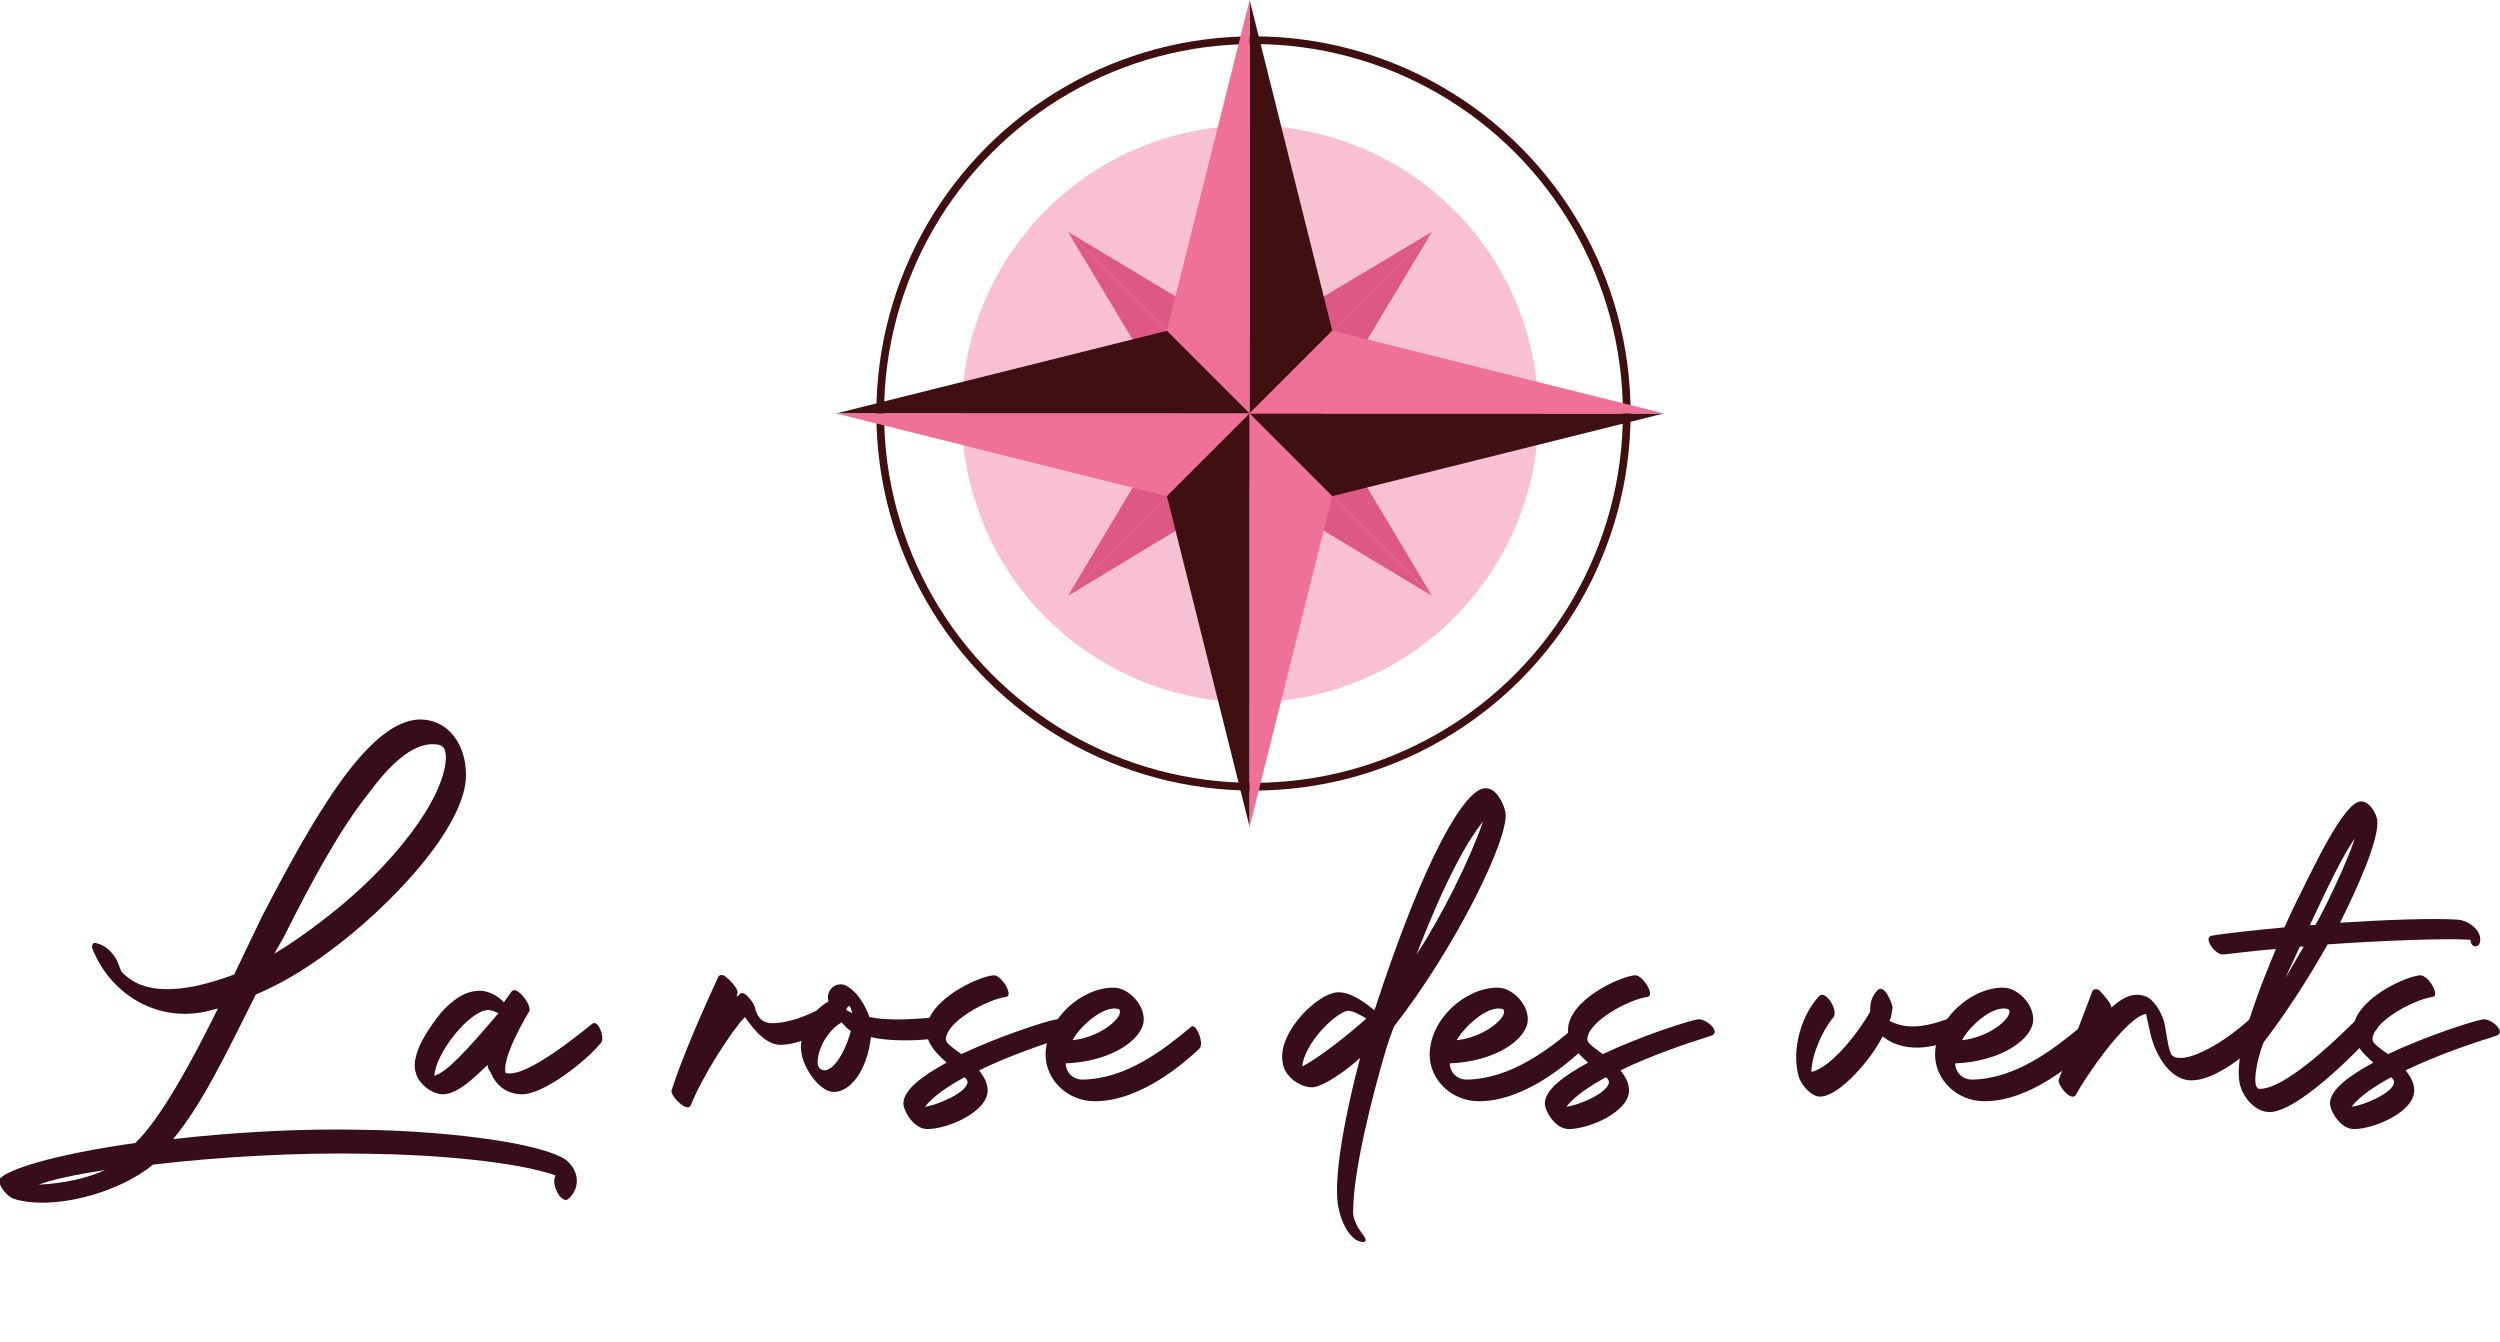
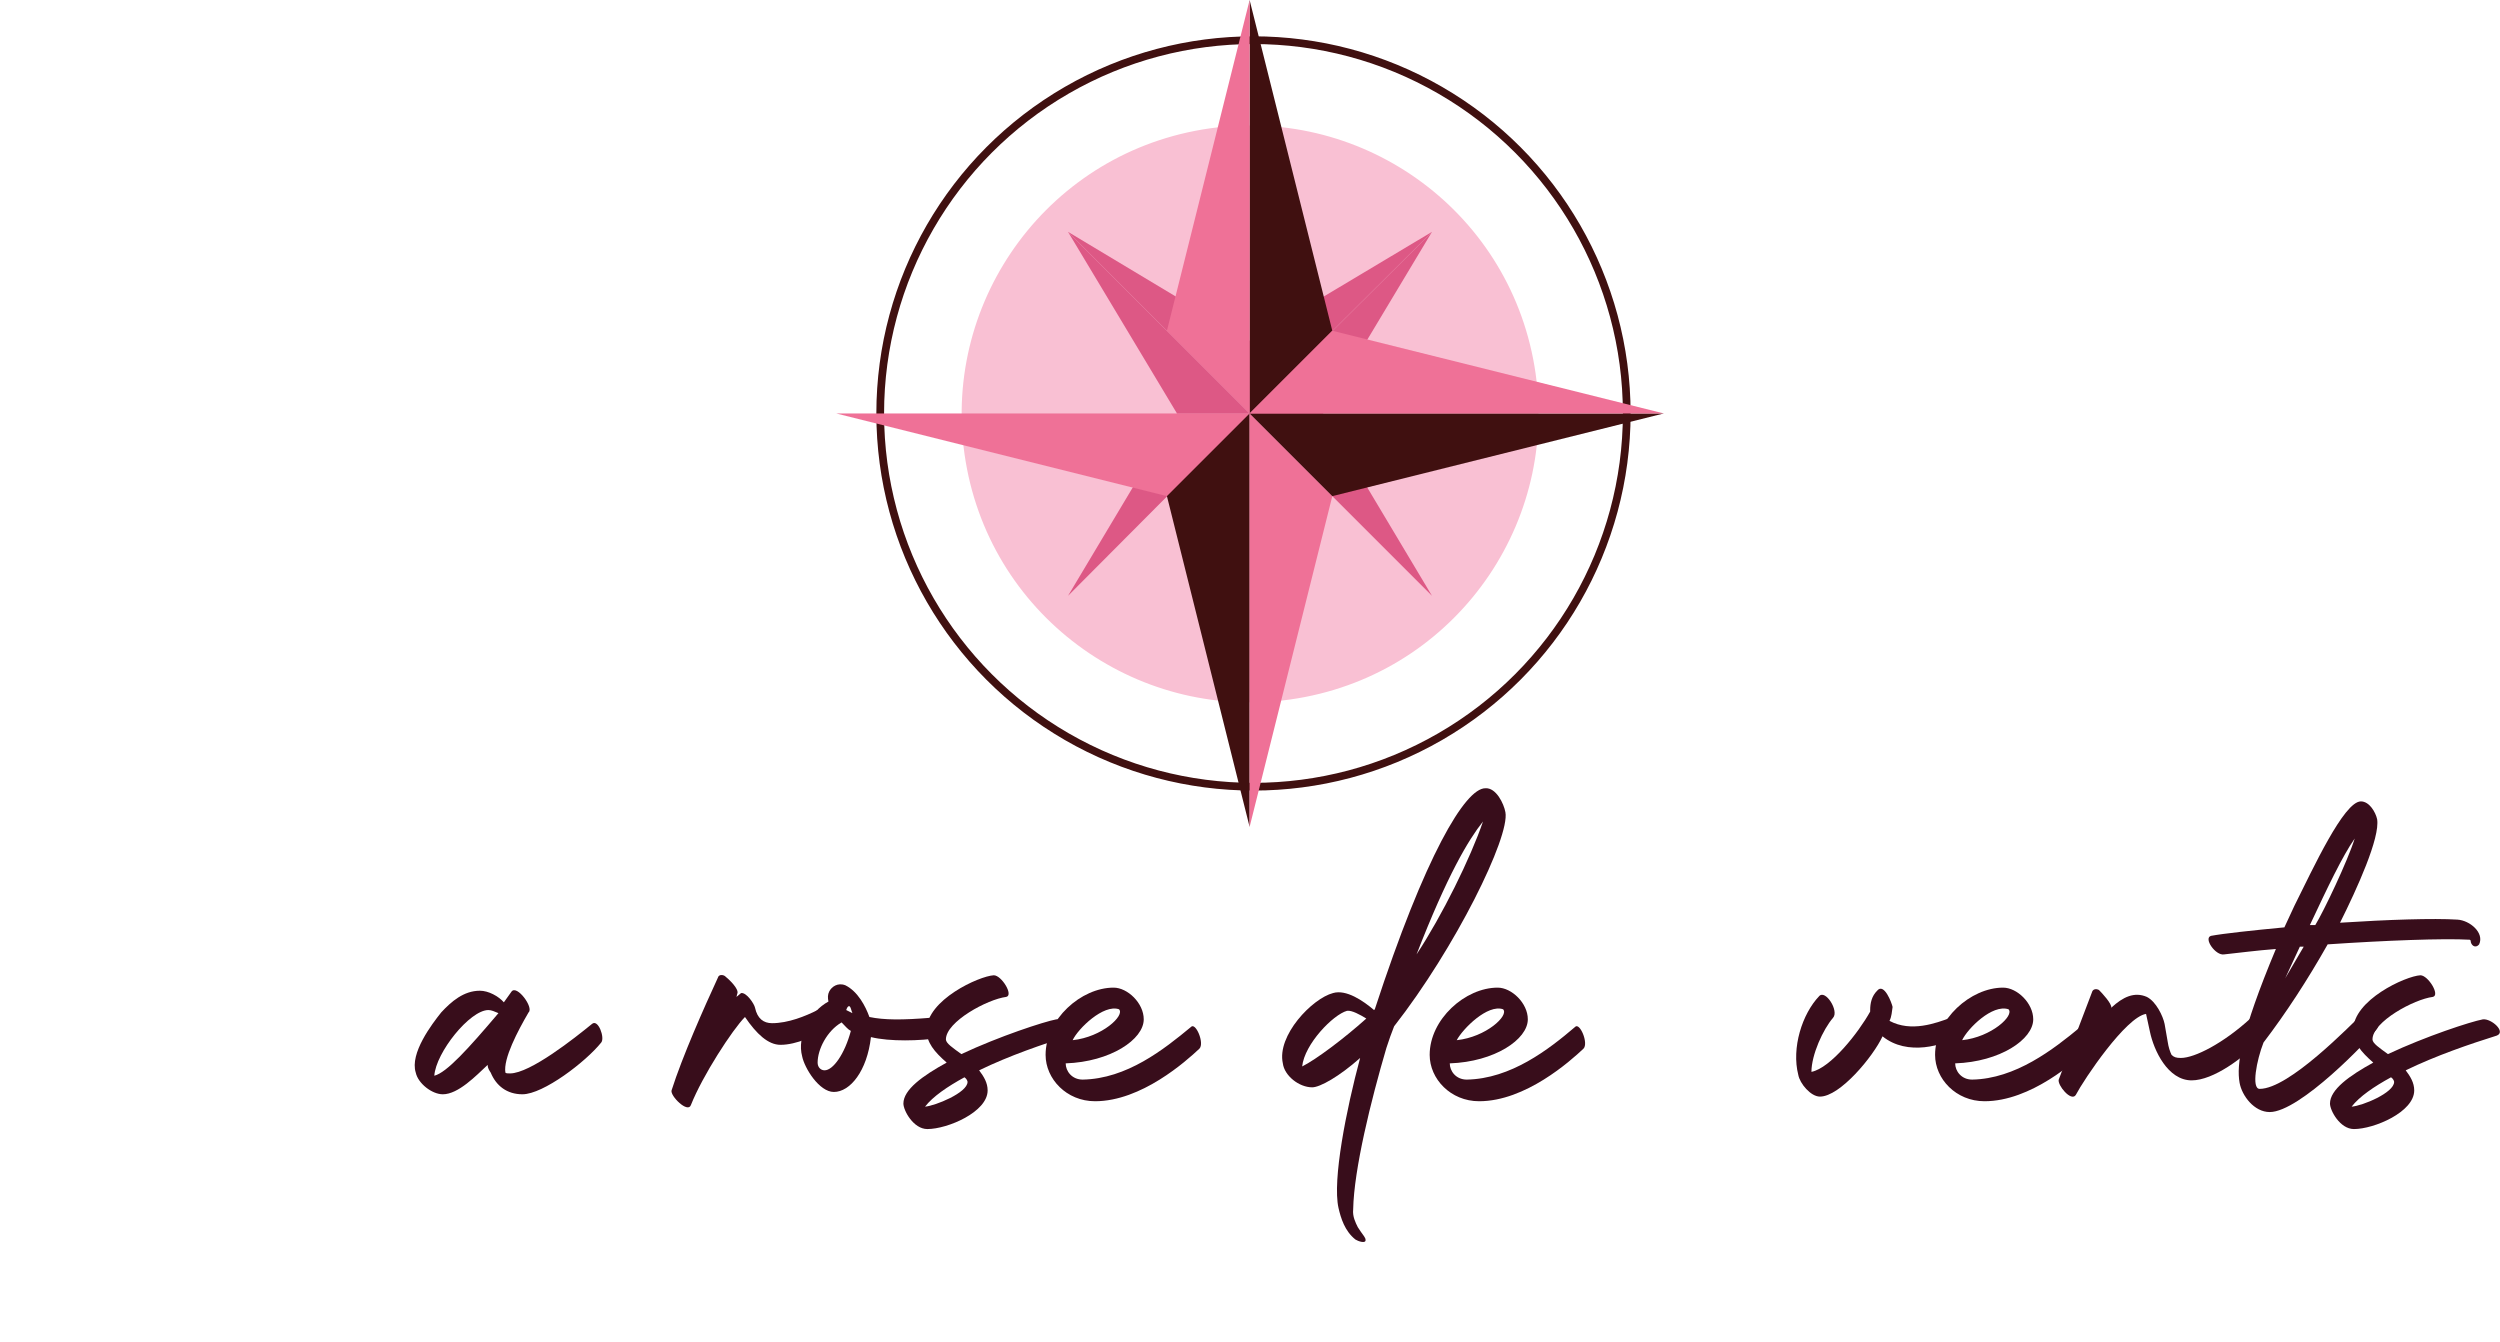
<svg xmlns="http://www.w3.org/2000/svg" version="1.1" id="Calque_1" x="0px" y="0px" width="323.5px" height="173.7px" viewBox="0 0 323.5 173.7" style="enable-background:new 0 0 323.5 173.7;" xml:space="preserve">
  <style type="text/css"> .st0{fill-rule:evenodd;clip-rule:evenodd;fill:#003566;} .st1{fill-rule:evenodd;clip-rule:evenodd;fill:#FCA311;} .st2{fill:#050B33;} .st3{fill:#4B57BF;} .st4{fill-rule:evenodd;clip-rule:evenodd;fill:#DA3754;} .st5{fill-rule:evenodd;clip-rule:evenodd;} .st6{fill:#DA3754;} .st7{fill:#EDAFA2;} .st8{fill:#FCA311;} .st9{fill:#443735;} .st10{fill:url(#SVGID_1_);} .st11{fill:url(#SVGID_2_);} .st12{fill:#380D1B;} .st13{fill:#588157;} .st14{fill:#06292F;} .st15{fill:#EF7197;} .st16{fill:none;} .st17{fill:#91DDEB;} .st18{fill:url(#SVGID_3_);} .st19{fill-rule:evenodd;clip-rule:evenodd;fill:#1A2C50;} .st20{fill:#1A2C50;} .st21{fill:#2AB4E2;} .st22{fill:#003566;} .st23{fill:none;stroke:#401010;stroke-width:11.628;stroke-miterlimit:10;stroke-dasharray:0.895,0.895;} .st24{fill:none;stroke:#401010;stroke-miterlimit:10;} .st25{fill:#F9C0D3;} .st26{fill:#DD5885;} .st27{fill:#401010;} </style>
  <g>
-     <path class="st12" d="M12.3,122c1.4,0.3,2.2,1.2,2.8,2.2l0.6,1.5c3.4,3.8,9.8,2,13.2,0.9l1.4-0.5l3.6-7.5 c6.7-12.9,13.7-25.2,20.3-25.5c3.6-0.1,6.1,3,6.1,7.2c0,6-8,15.2-16.1,21.6c-3.6,2.8-6.9,5-11.1,6.8c-4.1,8.2-7.1,14.4-10.7,18.7 c7.9-0.9,16.7-1.4,24.7-1.2c9,0.1,22.1,1.4,26,3.8c1.8,1.3,2.1,3.6,0.5,5.1c-0.9,0.9-2.4-1.9-1.7-3c-5.1-1.8-15.7-2.7-24.1-2.8 c-9.3-0.2-19.5,0.4-28,1.4c-4.6,3.8-13.2,6-18.1,4.4c-0.6-0.2-2.1-1.7-1.7-2.6c1-1.1,6.3-3,17.5-4.6c3.2-3,7.3-10.5,10.7-17.4 l-1.6,0.4c-6.6,1.4-12.5-2.5-14.7-8.3C11.9,122.3,12,122,12.3,122z M13.6,151.4c-3.8,0.6-6.8,1.2-8.6,1.9 C8.4,153.1,11.2,152.5,13.6,151.4z M57.7,98.1c0-1.7-0.7-1.8-1.9-1.8c-2.4,0.1-5.1,2.3-7.9,6.1c-3.8,4.7-7.5,11.5-11.2,18.9 l-1.2,2.1c2.2-1.3,4.3-2.8,6.5-4.5C51,112,57.5,103.3,57.7,98.1z" />
    <path class="st12" d="M57.1,131c1.3-1.4,2.9-2.8,5-2.8c1.1,0,2.4,0.7,3.1,1.5l1-1.4c0.7-0.9,2.9,2.1,2.2,2.7c-1.4,2.4-3.3,6-3,7.8 c0.1,0.1,0.3,0.1,0.6,0.1c2.6,0,8.4-4.6,10.6-6.4c0.8-0.7,1.7,1.8,1.2,2.4c-2,2.5-7.5,6.7-10.2,6.7c-2,0-3.4-1.1-4.1-2.8 c-0.2-0.3-0.4-0.6-0.4-1c-1.5,1.4-3.8,3.8-5.8,3.8c-1.4,0-3.2-1.4-3.5-2.8C53,136.3,55.9,132.5,57.1,131z M63.2,130.7 c-2.4,0-6.8,5.5-7,8.5c1.6-0.4,4.4-3.5,8.3-8.1C64,130.9,63.6,130.7,63.2,130.7z" />
    <path class="st12" d="M92.9,126.5c0.1-0.4,0.6-0.4,0.9-0.2c0.5,0.4,1.9,1.7,1.6,2.3l-0.1,0.4l0.6-0.5c0.7-0.1,1.7,1.4,1.8,1.9 c0.3,1.4,1.1,2,2.2,2c2.1,0,4.3-0.9,5.9-1.7c0.7-0.3,2.1,2.1,1,2.6c-1.3,0.7-3.7,1.9-5.8,1.9c-1.6,0-3.1-1.4-4.6-3.6 c-1.6,1.6-5.5,7.6-7,11.4c-0.4,1.1-2.7-1.2-2.5-1.9C88.3,136.7,91.1,130.4,92.9,126.5z" />
    <path class="st12" d="M107.2,129.6c-0.1-0.5-0.1-0.9,0.1-1.3c0.3-0.6,1.1-1.2,2.1-0.8c1.6,0.8,2.6,2.7,3.1,4.1 c1.9,0.4,4.3,0.4,7.9,0.1c0.9,0.1,2.4,2.4,1.2,2.6c-2.5,0.4-6.5,0.5-8.9-0.1c-0.5,4.4-2.7,7.1-4.8,7.1c-1.9,0-3.8-3.1-4.1-4.6 C103.1,134.1,104.8,130.9,107.2,129.6z M110.1,133.4c-0.4-0.2-0.7-0.6-1.2-1.1c-1.9,1.1-3.1,3.5-3.1,5.2c0,0.6,0.4,1,0.9,1 C107.8,138.5,109.3,136.4,110.1,133.4z M109.9,130.2c0,0-0.2-0.1-0.4,0.5c0.2,0.1,0.4,0.2,0.8,0.4 C110.1,130.6,110.1,130.3,109.9,130.2z" />
    <path class="st12" d="M126.7,138.5c0.6,0.8,1.1,1.6,1.1,2.6c0,2.8-5.2,5-7.8,5c-1.8,0-3.1-2.4-3.1-3.3c0-1.8,2.5-3.6,5.6-5.3 c-1.6-1.4-2.6-2.6-2.6-4.2c0-3.9,6.8-7,8.7-7.1c1,0,2.6,2.6,1.6,2.8c-2.4,0.3-7.8,3.2-7.8,5.5c0,0.5,0.9,1.1,2,1.9 c4.9-2.3,10.7-4.2,12.3-4.5c1.1-0.1,3,1.6,1.8,2.1C135,135.1,130.6,136.6,126.7,138.5z M125.2,140c0-0.1-0.1-0.4-0.4-0.6 c-2.2,1.2-4.1,2.5-5.1,3.8C121,143.1,125.2,141.4,125.2,140z" />
    <path class="st12" d="M154.1,132.9c0.6-0.7,1.8,2.1,1.1,2.8c-1.7,1.6-7.5,6.8-13.5,6.8c-3.7,0-6.4-2.9-6.4-6c0-4.6,4.6-8.7,8.8-8.7 c1.8,0,3.9,2,3.9,4.1c0,2.6-4.3,5.5-10.1,5.7c0,1,0.8,2.1,2.2,2.1C145.8,139.6,150.6,135.8,154.1,132.9z M138.8,134.6 c3.8-0.4,6.8-3.2,6-4C142.8,129.9,139.5,133.1,138.8,134.6z" />
    <path class="st12" d="M194.8,105.1c0.6,3.2-6.5,17.6-14.4,27.7c-0.6,1.6-0.4,1-1,2.8c-2,6.8-4.2,15.7-4.3,20.9 c-0.1,0.9,0.3,1.7,0.6,2.3l0.4,0.6c0.3,0.4,0.6,0.8,0.6,1c0.1,0.6-1,0.2-1.3,0c-1.4-1.1-1.9-2.8-2.2-4.1c-0.8-3.6,1-12.7,2.8-19.4 c-2.7,2.4-5.2,3.8-6.2,3.8c-1.7,0-3.6-1.5-3.8-3.1c-0.8-3.6,3.8-8.4,6.5-9.1c1.7-0.5,3.9,1,5.3,2.2l0.1-0.1 c6.5-19.9,11.7-28.6,14.3-28.6C193.6,101.9,194.6,104,194.8,105.1z M168.5,138c1.8-0.9,5.4-3.6,8.3-6.2c-0.8-0.5-1.9-1.1-2.5-1 C172.5,131.3,168.8,135.1,168.5,138z M183.3,123.5c3.3-5,7-12.5,8.6-17.2C190,108.7,187.3,113.2,183.3,123.5z" />
    <path class="st12" d="M203.8,132.9c0.6-0.7,1.8,2.1,1.1,2.8c-1.7,1.6-7.5,6.8-13.5,6.8c-3.7,0-6.4-2.9-6.4-6c0-4.6,4.6-8.7,8.8-8.7 c1.8,0,3.9,2,3.9,4.1c0,2.6-4.3,5.5-10.1,5.7c0,1,0.8,2.1,2.2,2.1C195.5,139.6,200.4,135.8,203.8,132.9z M188.5,134.6 c3.8-0.4,6.8-3.2,6-4C192.5,129.9,189.3,133.1,188.5,134.6z" />
-     <path class="st12" d="M209.7,138.5c0.6,0.8,1.1,1.6,1.1,2.6c0,2.8-5.2,5-7.8,5c-1.8,0-3.1-2.4-3.1-3.3c0-1.8,2.5-3.6,5.6-5.3 c-1.6-1.4-2.6-2.6-2.6-4.2c0-3.9,6.8-7,8.7-7.1c1,0,2.6,2.6,1.6,2.8c-2.4,0.3-7.8,3.2-7.8,5.5c0,0.5,0.9,1.1,2,1.9 c4.9-2.3,10.7-4.2,12.3-4.5c1.1-0.1,3,1.6,1.8,2.1C218,135.1,213.6,136.6,209.7,138.5z M208.2,140c0-0.1-0.1-0.4-0.4-0.6 c-2.2,1.2-4.1,2.5-5.1,3.8C204.1,143.1,208.2,141.4,208.2,140z" />
    <path class="st12" d="M235.4,128.9c0.8-0.9,2.6,1.9,1.8,2.8c-1.3,1.5-2.8,4.8-2.8,7c2.5-0.5,6.1-5.1,7.6-7.8v-0.2 c0-0.9,0.2-1.8,0.9-2.5c0.9-1.1,1.9,1.6,2,2.1c-0.1,0.6-0.1,1.2-0.4,1.8c2.8,1.5,6,0.3,7.9-0.4c1-0.4,2,1.8,1.2,2.3 c-2.1,1.3-6.8,2.7-10,0.1c-1.2,2.6-5.5,7.8-8.1,7.8c-1.2,0-2.6-1.7-2.8-2.8C231.8,135.6,233.2,131.2,235.4,128.9z" />
    <path class="st12" d="M269.2,132.9c0.6-0.7,1.8,2.1,1.1,2.8c-1.7,1.6-7.5,6.8-13.5,6.8c-3.7,0-6.4-2.9-6.4-6c0-4.6,4.6-8.7,8.8-8.7 c1.8,0,3.9,2,3.9,4.1c0,2.6-4.3,5.5-10.1,5.7c0,1,0.8,2.1,2.2,2.1C260.8,139.6,265.7,135.8,269.2,132.9z M253.9,134.6 c3.8-0.4,6.8-3.2,6-4C257.8,129.9,254.6,133.1,253.9,134.6z" />
    <path class="st12" d="M270.7,128.4c0.1-0.4,0.5-0.5,0.9-0.3c0.4,0.4,1.7,1.8,1.6,2.3c1.5-1.4,3-2.1,4.6-1.4 c1.2,0.6,2.1,2.5,2.3,3.5l0.4,2.3c0.1,0.7,0.3,1.3,0.5,1.7c0.3,0.3,0.6,0.4,1.2,0.4c1.8,0,5.5-1.9,9-5.1c0.6-0.6,1.9,2,1.4,2.7 c-2.3,2.4-6.2,5.3-9,5.3c-3.1,0-4.9-3.9-5.4-6.3l-0.5-2.3c-2.6,0.4-8,8.4-9.1,10.5c-0.6,0.9-2.4-1.3-2.2-2L270.7,128.4z" />
    <path class="st12" d="M286.1,121.1c1.6-0.3,5.3-0.7,9.5-1.1l1.3-2.8c2.4-4.8,6.4-13.5,8.6-13.5c1.1,0,1.9,1.4,2.1,2.3 c0.4,2.4-2.6,9-4.8,13.4c6.2-0.4,12.1-0.6,15.2-0.4c1.6,0.1,3.5,1.7,2.8,3.2c-0.5,0.6-1.1,0.1-1.1-0.5l-0.1-0.1 c-3.4-0.2-11,0.1-18.4,0.6c-2.6,4.6-5.4,8.9-8.3,12.7c-0.9,2.3-1.6,6-0.5,6c3.8,0,11.6-8.1,13.6-10c0.7-0.7,2,1.6,1.6,2.2 c-1.1,1.5-10,10.8-13.9,10.8c-2,0-3.6-2.1-3.9-3.8c-0.4-2.3,0.1-6.3,4.7-17.3c-2.6,0.2-4.8,0.5-6.7,0.7 C286.7,123.7,285.1,121.4,286.1,121.1z M298.1,122.5h-0.5l-1.9,4.1L298.1,122.5z M299.6,119.7c1.1-1.8,4.2-8.3,5.1-11.2 c-1.6,2.3-3.5,6.3-5.8,11.2L299.6,119.7z" />
    <path class="st12" d="M311.3,138.5c0.6,0.8,1.1,1.6,1.1,2.6c0,2.8-5.2,5-7.8,5c-1.8,0-3.1-2.4-3.1-3.3c0-1.8,2.5-3.6,5.6-5.3 c-1.6-1.4-2.6-2.6-2.6-4.2c0-3.9,6.8-7,8.7-7.1c1,0,2.6,2.6,1.6,2.8c-2.4,0.3-7.8,3.2-7.8,5.5c0,0.5,0.9,1.1,2,1.9 c4.9-2.3,10.7-4.2,12.3-4.5c1.1-0.1,3,1.6,1.8,2.1C319.6,135.1,315.2,136.6,311.3,138.5z M309.8,140c0-0.1-0.1-0.4-0.4-0.6 c-2.2,1.2-4.1,2.5-5.1,3.8C305.7,143.1,309.8,141.4,309.8,140z" />
  </g>
  <g>
    <circle class="st24" cx="162.2" cy="53.5" r="48.3" />
    <ellipse transform="matrix(0.982 -0.191 0.191 0.982 -7.248 31.909)" class="st25" cx="161.7" cy="53.5" rx="37.3" ry="37.3" />
    <g>
      <g>
        <g>
          <polygon class="st26" points="185.3,30 161.7,53.5 171.2,53.5 " />
          <polygon class="st26" points="161.7,44.1 161.7,53.5 185.3,30 " />
        </g>
        <g>
          <polygon class="st26" points="138.2,30 161.7,53.5 161.7,44.1 " />
          <polygon class="st26" points="152.3,53.5 161.7,53.5 138.2,30 " />
        </g>
        <g>
          <polygon class="st26" points="138.2,77.1 161.7,53.5 152.3,53.5 " />
-           <polygon class="st26" points="161.7,62.9 161.7,53.5 138.2,77.1 " />
        </g>
        <g>
-           <polygon class="st26" points="185.3,77.1 161.7,53.5 161.7,62.9 " />
          <polygon class="st26" points="171.2,53.5 161.7,53.5 185.3,77.1 " />
        </g>
      </g>
    </g>
    <g>
      <g>
        <polygon class="st27" points="161.7,0 161.7,53.5 172.4,42.8 " />
        <polygon class="st15" points="151,42.8 161.7,53.5 161.7,0 " />
      </g>
      <g>
-         <polygon class="st27" points="108.2,53.5 161.7,53.5 151,42.8 " />
        <polygon class="st15" points="151,64.2 161.7,53.5 108.2,53.5 " />
      </g>
      <g>
        <polygon class="st27" points="161.7,107 161.7,53.5 151,64.2 " />
        <polygon class="st15" points="172.4,64.2 161.7,53.5 161.7,107 " />
      </g>
      <g>
        <polygon class="st27" points="215.3,53.5 161.7,53.5 172.4,64.2 " />
        <polygon class="st15" points="172.4,42.8 161.7,53.5 215.3,53.5 " />
      </g>
    </g>
  </g>
</svg>